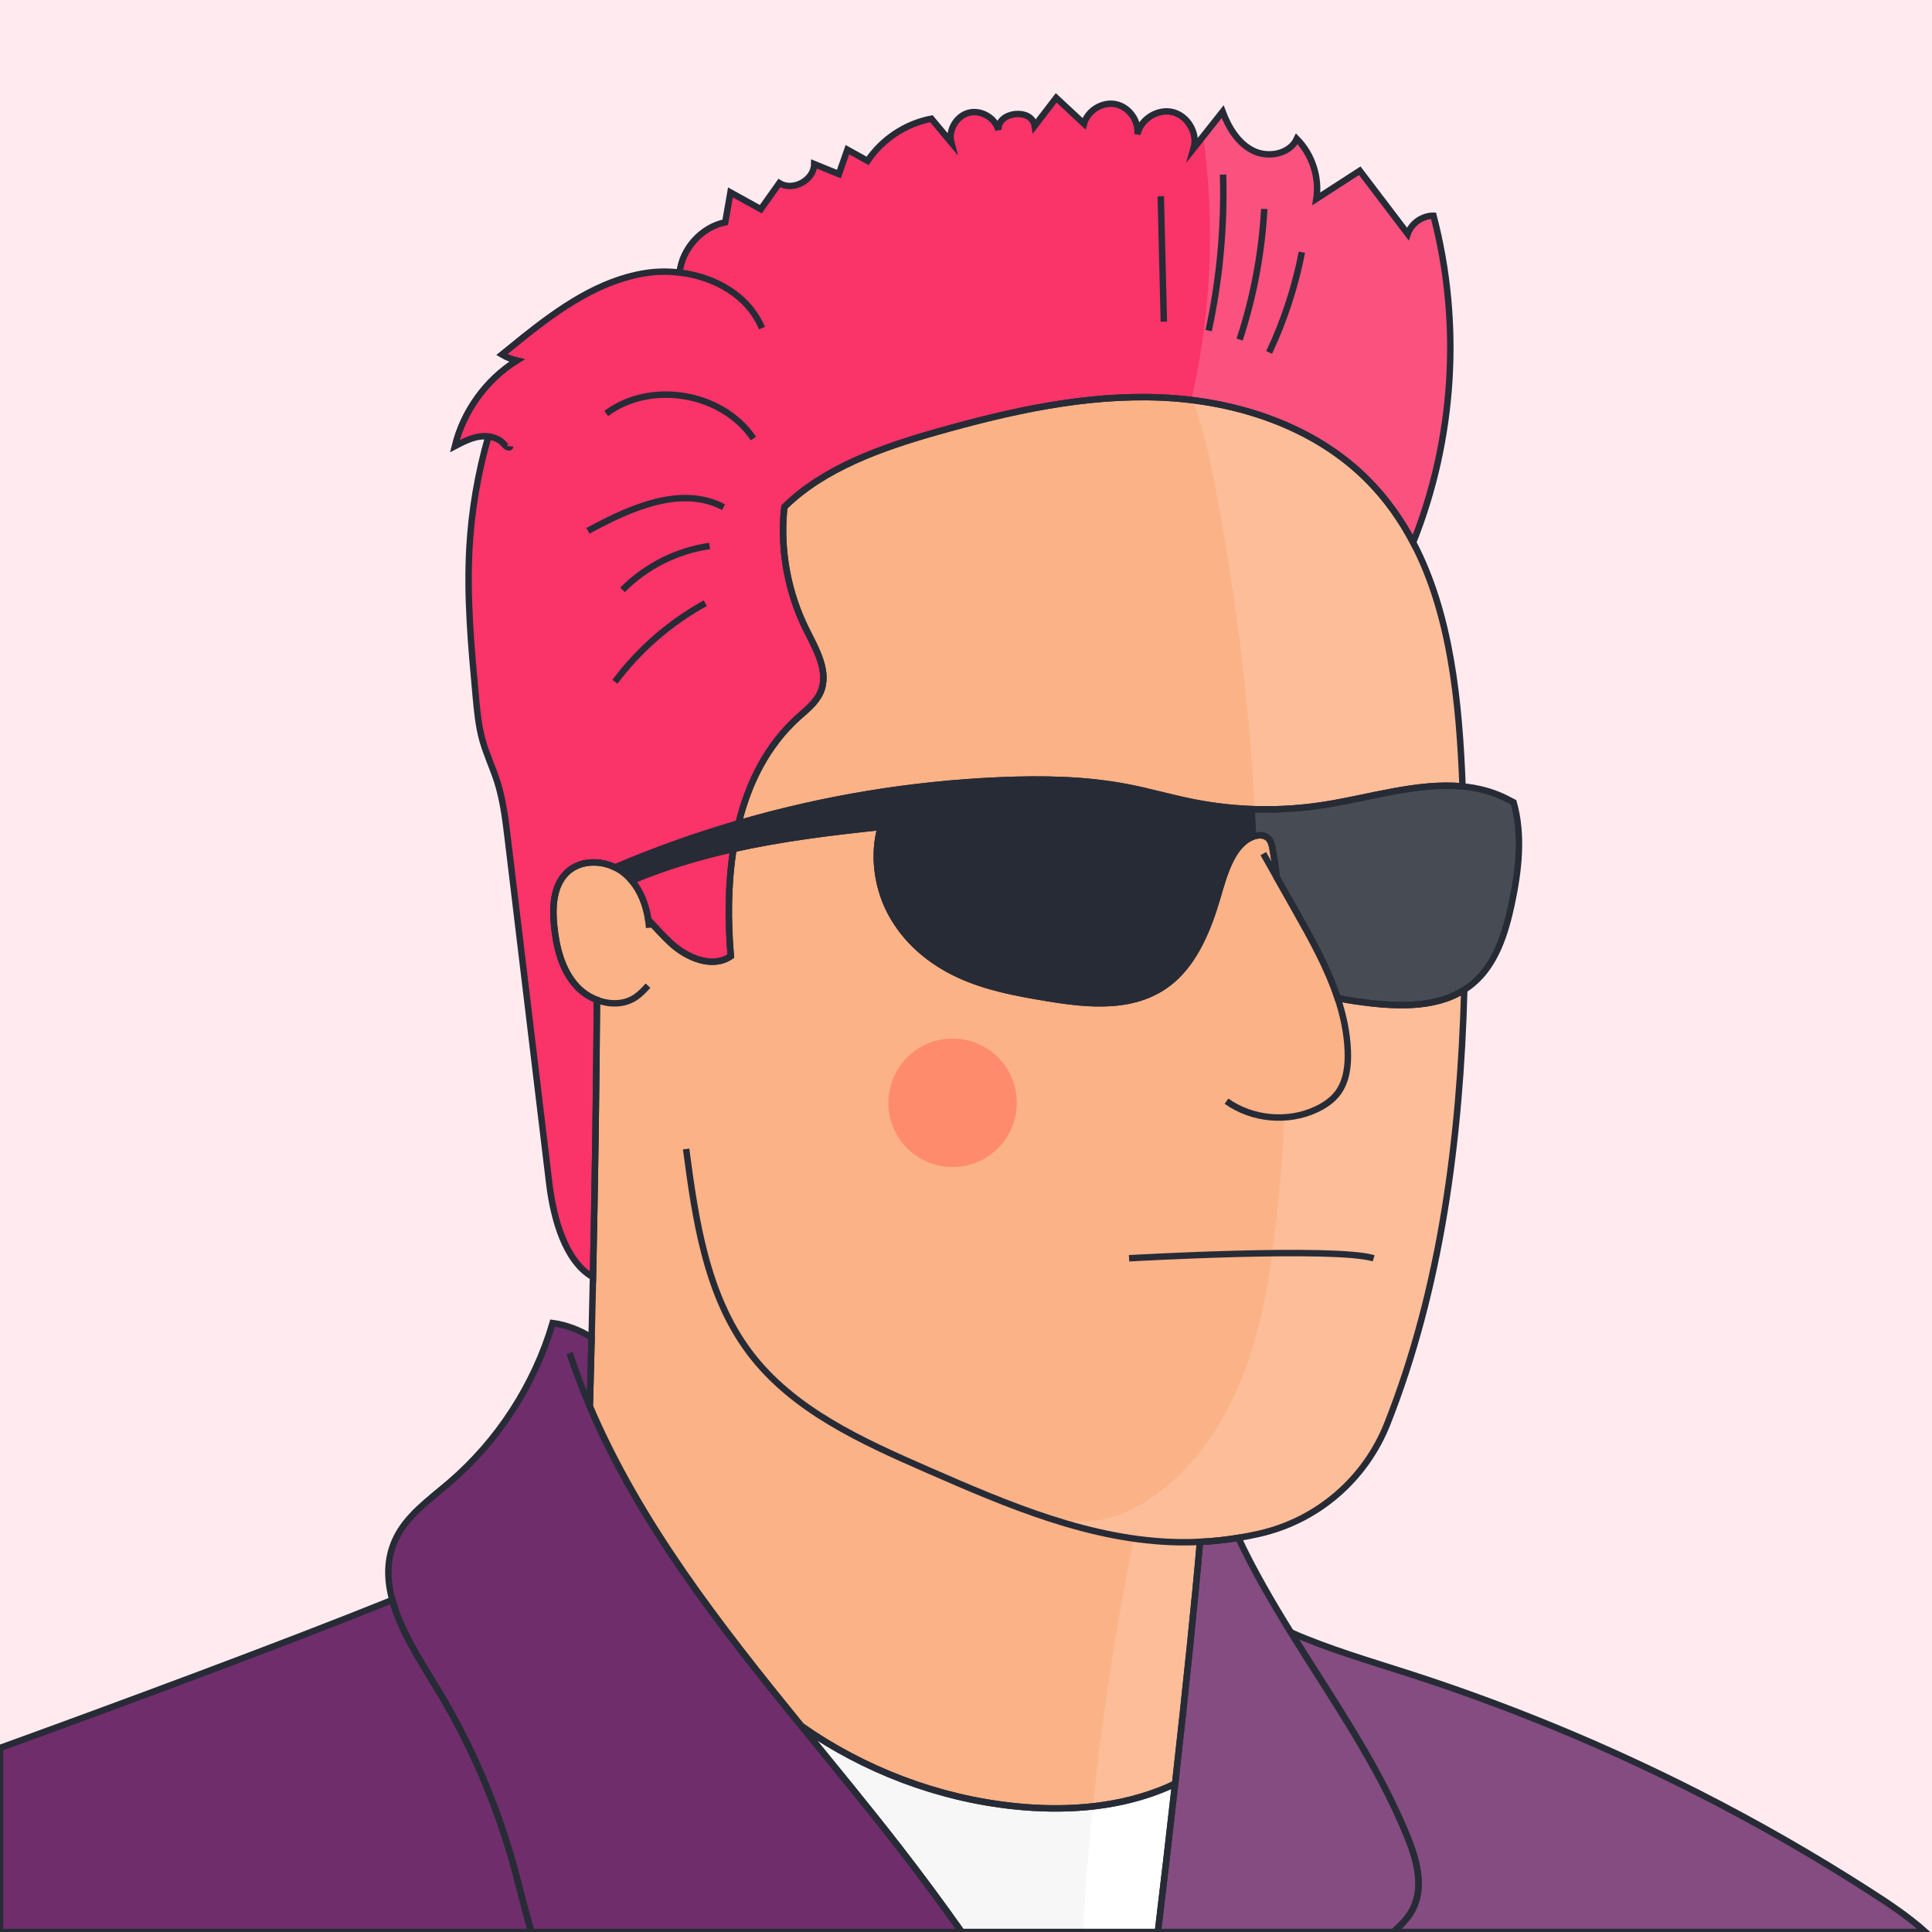
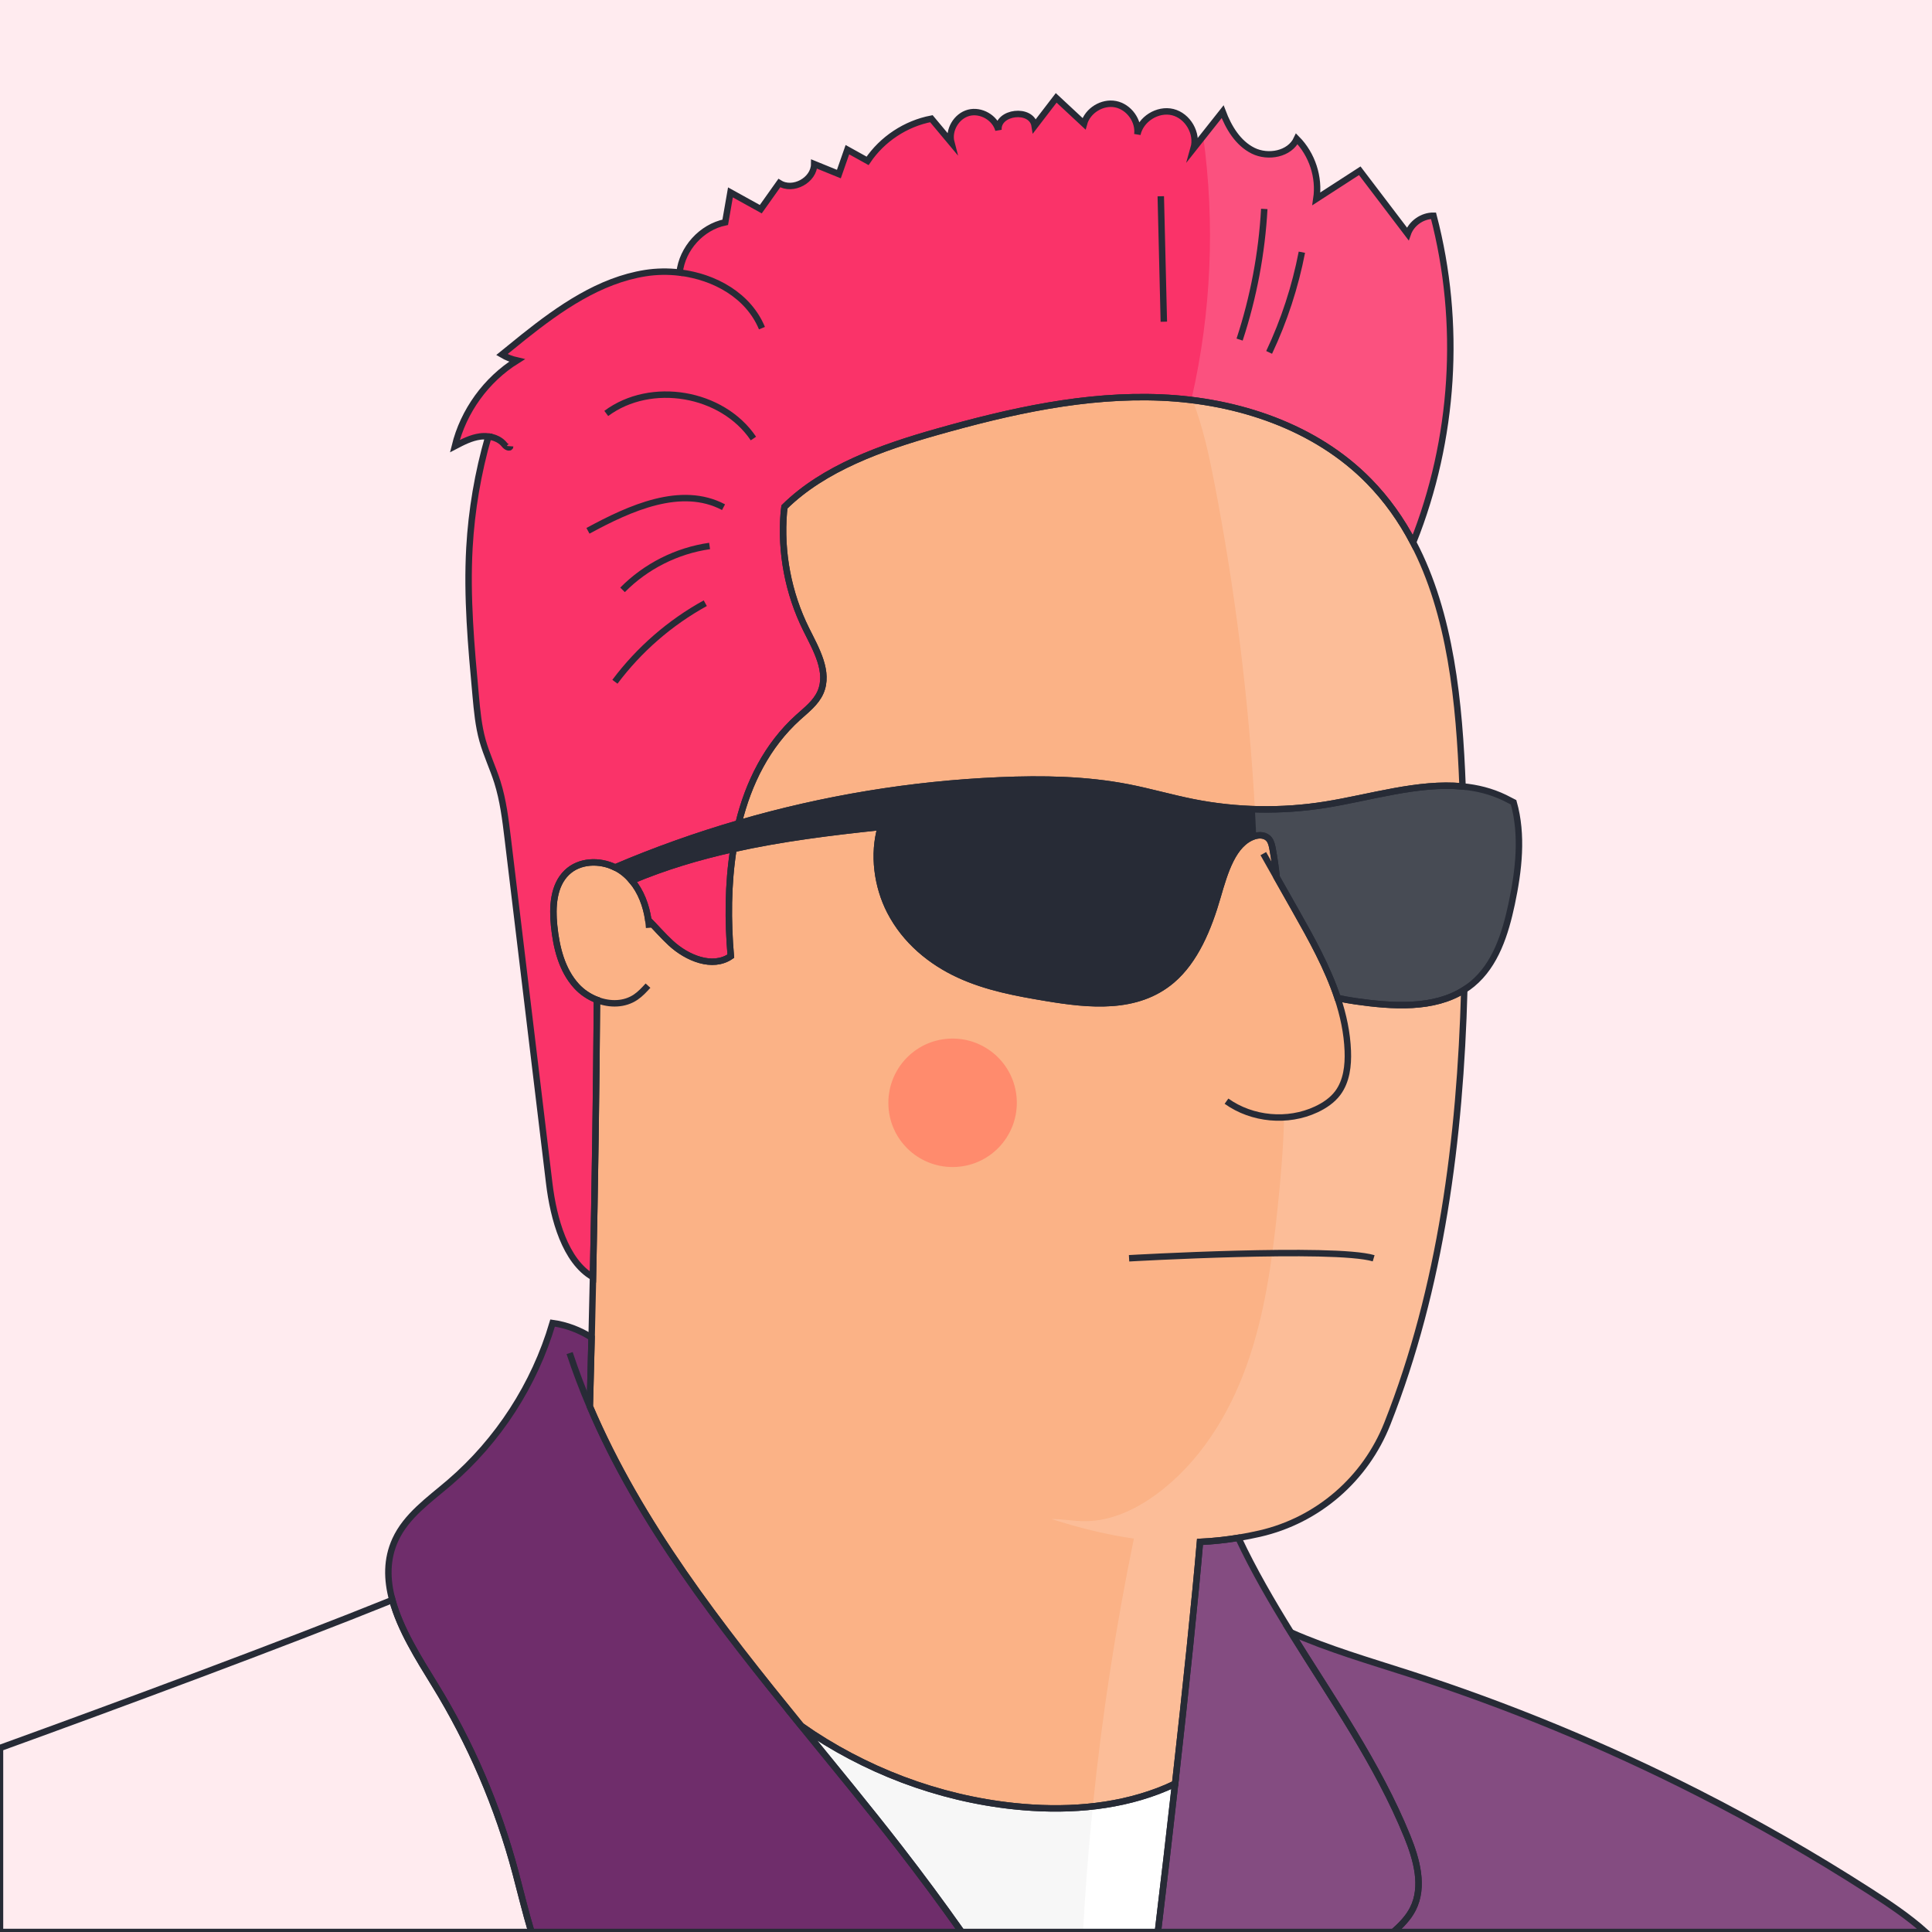
<svg xmlns="http://www.w3.org/2000/svg" version="1.1" id="Capa_1" x="0px" y="0px" viewBox="0 0 600 600" style="enable-background:new 0 0 600 600;" xml:space="preserve" width="600" height="600">
  <style type="text/css">
	.st0{fill:#FFEBEF;}
	.st1{fill:#FA3369;}
	.st2{fill:#6F2D6B;}
	.st3{fill:#FBB286;}
	.st4{fill:#FF8B6D;}
	.st5{fill:none;}
	.st6{fill:#F7F7F7;}
	.st7{fill:#272B36;}
	.st8{opacity:0.15;fill:#FFFFFF;}
	.st9{fill:#FFFFFF;}
	.st10{fill:none;stroke:#272B36;stroke-width:2;stroke-miterlimit:10;}
</style>
  <rect class="st0" width="600" height="600" />
  <path class="st1" d="M438.86,168.46c-3.63-6.91-8.13-13.32-13.74-19.04c-16.57-16.91-40.67-24.91-64.33-25.96  c-23.65-1.05-47.12,4.24-69.91,10.69c-17.01,4.82-34.98,11.17-47.26,23.27c-0.08,0.54-0.15,1.07-0.19,1.6  c-1.06,12.48,1.37,25.25,6.95,36.46c3.08,6.2,7.2,13.19,4.42,19.53c-1.41,3.22-4.36,5.45-6.97,7.81  c-9.63,8.73-15.38,20.27-18.47,32.89c-13.03,3.79-25.84,8.35-38.32,13.67h-0.01c-4.89-2.38-11.12-2.16-15,1.59  c-4.21,4.07-4.53,10.67-3.95,16.5c0.68,6.76,2.38,13.78,6.97,18.79c1.72,1.88,3.94,3.36,6.34,4.28c-0.22,28.7-0.63,57.41-1.24,86.1  c-8.61-4.91-12.25-18.17-13.57-29.07c-4.29-35.7-8.59-71.39-12.88-107.09c-0.72-5.95-1.44-11.94-3.25-17.66  c-1.37-4.33-3.35-8.45-4.58-12.82c-1.28-4.55-1.71-9.28-2.14-13.98c-1.4-15.28-2.8-30.62-1.94-45.94  c0.66-11.68,2.64-23.29,5.88-34.53c-0.86-0.11-1.73-0.1-2.58,0.01c-2.78,0.37-5.34,1.7-7.83,3c2.67-10.91,9.74-20.67,19.27-26.61  c-1.64-0.37-3.22-0.99-4.66-1.84c2.24-1.82,4.47-3.65,6.73-5.45c11.26-8.97,23.59-17.59,37.81-19.84c3.48-0.55,7.09-0.6,10.64-0.18  c0.82-7.46,6.82-14.1,14.18-15.61c0.54-3.09,1.08-6.18,1.62-9.28c3.14,1.74,6.28,3.47,9.42,5.21c1.92-2.71,3.84-5.41,5.76-8.11  c4.23,2.68,10.8-0.91,10.83-5.91c2.55,1.04,5.11,2.08,7.66,3.12c0.88-2.53,1.77-5.05,2.65-7.58c2.09,1.16,4.18,2.32,6.27,3.48  c4.53-6.75,11.83-11.57,19.81-13.1c2.06,2.47,4.12,4.94,6.19,7.41c-1.01-3.83,1.56-8.22,5.38-9.24c3.82-1.01,8.23,1.53,9.26,5.35  c-0.42-5.76,10.36-6.99,11.25-1.28c2.22-2.9,4.45-5.81,6.68-8.71c2.88,2.68,5.75,5.35,8.63,8.03c1.12-4.09,5.68-6.89,9.83-6.06  c4.15,0.83,7.28,5.17,6.75,9.37c0.99-4.72,6.29-8.06,10.98-6.91c4.69,1.16,7.83,6.58,6.51,11.22c3-3.78,6-7.56,8.99-11.35  c1.85,4.9,4.75,9.76,9.44,12.1c4.69,2.34,11.4,1.09,13.6-3.66c4.76,4.81,7.08,11.92,6.08,18.61c4.49-2.9,8.98-5.81,13.47-8.71  c4.97,6.53,9.93,13.07,14.9,19.6c1.14-3.29,4.52-5.67,8-5.63C453.92,100.34,451.64,136.46,438.86,168.46z" />
-   <path class="st2" d="M165.03,600H0v-57.15c36.63-13.27,88.38-32.46,121.84-45.96c2.44,9.07,8.14,18.1,13.15,26.25  c11.17,18.14,19.66,37.92,25.13,58.51C161.7,587.61,163.21,593.88,165.03,600z" />
  <path class="st2" d="M298.66,600H165.03c-1.82-6.12-3.33-12.39-4.91-18.35c-5.47-20.59-13.96-40.37-25.13-58.51  c-5.01-8.15-10.71-17.18-13.15-26.25c-1.71-6.31-1.84-12.63,0.92-18.68c3.42-7.5,10.57-12.44,16.82-17.79  c15.14-12.98,26.42-30.41,32.04-49.54c4.3,0.6,8.45,2.17,12.1,4.52c-0.17,7.13-0.35,14.25-0.55,21.38  c15.49,36.38,40.3,68.05,65.7,99.27c10.3,12.67,20.71,25.25,30.62,38.05C286.07,582.59,292.46,591.23,298.66,600z" />
  <path class="st2" d="M438.77,592.85c-1.42,2.8-3.67,5.04-6.02,7.15h-73.16c1.85-15.35,3.67-31.02,5.35-46.05  c3.4-30.24,6.25-57.88,7.72-75.1c4.01-0.19,7.98-0.62,11.91-1.26c4.76,10.14,10.4,19.83,16.32,29.37  c12.84,20.73,26.97,40.8,36.14,63.35C439.96,577.52,442.31,585.92,438.77,592.85z" />
  <path class="st2" d="M598,600H432.75c2.35-2.11,4.6-4.35,6.02-7.15c3.54-6.93,1.19-15.33-1.74-22.54  c-9.17-22.55-23.3-42.62-36.14-63.35c11.75,5.18,24.3,8.82,36.56,12.77c30.84,9.93,60.89,22.33,89.78,37.01  c18.28,9.29,36.1,19.5,53.35,30.58C586.63,591.2,592.66,595.23,598,600z" />
  <path class="st3" d="M454.75,307.39c-1.29,46.36-7.21,92.47-23.89,134.71c-6.8,17.23-21.6,30.05-39.65,34.18  c-2.2,0.5-4.41,0.94-6.63,1.31c-3.93,0.64-7.9,1.07-11.91,1.26c-1.47,17.22-4.32,44.86-7.72,75.1c-1.75,0.84-3.53,1.6-5.33,2.28  c-14.11,5.34-29.6,6.27-44.6,4.7c-23.68-2.48-46.64-11.22-66.14-24.88c-25.4-31.22-50.21-62.89-65.7-99.27  c0.2-7.13,0.38-14.25,0.55-21.38c0.15-6.25,0.3-12.51,0.43-18.76c0.61-28.69,1.02-57.4,1.24-86.1c-2.4-0.92-4.62-2.4-6.34-4.28  c-4.59-5.01-6.29-12.03-6.97-18.79c-0.58-5.83-0.26-12.43,3.95-16.5c3.88-3.75,10.11-3.97,15-1.59h0.01  c0.96,0.46,1.86,1.03,2.69,1.69c0.91,0.73,1.74,1.54,2.48,2.43c2.84,3.37,4.46,7.74,5.12,12.19c2.34,2.36,4.55,4.94,6.99,7.19  c5.05,4.66,12.97,7.98,18.63,4.07c-0.93-10.91-0.91-22.36,0.83-33.3c14.99-3.33,30.4-5.24,45.76-6.84  c-2.48,8.49-1.15,18.4,2.86,26.18c4.77,9.26,12.81,15.74,21.43,19.71c8.62,3.97,17.87,5.66,27.04,7.19  c13.33,2.23,28.19,3.78,39.07-5.47c7.23-6.16,11.34-16.11,14.19-26c2.19-7.55,4.78-16.51,11.35-18.71c1.63-0.54,3.63-0.46,4.73,1.04  c0.6,0.82,0.83,1.91,1.02,2.97c0.53,2.88,0.94,5.79,1.24,8.71c1.97,3.47,3.93,6.94,5.89,10.42c4.91,8.68,9.9,17.64,13.03,27.05  c1.85,0.45,3.73,0.78,5.55,1.04C432.4,312.58,445.21,313.48,454.75,307.39z" />
  <path class="st3" d="M454.21,244.23c-13.76-1.31-28.58,3.44-42.68,5.69c-13.52,2.16-27.43,1.9-40.86-0.75  c-6.78-1.34-13.43-3.28-20.21-4.61c-13.18-2.57-26.7-2.79-40.11-2.21c-27.4,1.18-54.66,5.69-80.99,13.36  c3.09-12.62,8.84-24.16,18.47-32.89c2.61-2.36,5.56-4.59,6.97-7.81c2.78-6.34-1.34-13.33-4.42-19.53  c-5.58-11.21-8.01-23.98-6.95-36.46c0.04-0.53,0.11-1.06,0.19-1.6c12.28-12.1,30.25-18.45,47.26-23.27  c22.79-6.45,46.26-11.74,69.91-10.69c23.66,1.05,47.76,9.05,64.33,25.96c5.61,5.72,10.11,12.13,13.74,19.04  C450.6,190.77,453.21,218.25,454.21,244.23z" />
  <path class="st4" d="M275.92,343.64c-0.62-11.01,7.75-20.44,18.76-21.07s20.44,7.75,21.07,18.76c0.62,11.01-7.75,20.44-18.76,21.07  C285.97,363.03,276.54,354.66,275.92,343.64z" />
-   <path class="st5" d="M213.08,356.83c2.93,22.15,6.29,45.39,19.73,63.24c13.41,17.81,34.76,27.45,55.19,36.38  c24.96,10.92,50.76,22.02,78,22.5c2.23,0.04,4.45,0,6.66-0.1" />
  <path class="st5" d="M185.39,310.54c4.02,1.54,8.54,1.51,12.06-0.89c1.43-0.97,2.62-2.27,3.79-3.55" />
-   <path class="st5" d="M201.59,288.14c-0.06-0.82-0.15-1.63-0.26-2.45" />
  <path class="st5" d="M183.17,436.78c-2.31-5.41-4.41-10.93-6.27-16.57" />
  <path class="st5" d="M211.05,84.64c-0.03,0.2-0.05,0.4-0.06,0.6" />
  <path class="st5" d="M236.63,101.91c-4.16-10.06-14.59-15.95-25.58-17.27" />
  <path class="st5" d="M361.44,99.91c-0.32-12.99-0.63-25.97-0.95-38.96" />
  <path class="st5" d="M233.98,136.19c-9.66-14.32-31.84-18.1-45.7-7.79" />
  <path class="st5" d="M224.7,157.51c-13.16-6.94-29.03,0.24-42.1,7.34" />
  <path class="st5" d="M220.37,169.56c-10.17,1.45-19.82,6.31-27.03,13.63" />
  <path class="st5" d="M219.03,187.33c-10.94,6.02-20.58,14.4-28.06,24.4" />
  <path class="st5" d="M375.35,102.68c3.44-15.89,4.95-32.21,4.48-48.46" />
  <path class="st5" d="M384.97,105.46c4.31-13.11,6.9-26.79,7.66-40.57" />
  <path class="st5" d="M394.14,109.44c4.67-9.89,8.09-20.37,10.17-31.11" />
  <path class="st5" d="M275.36,252.17c-0.75,1.48-1.36,3.03-1.82,4.64" />
  <path class="st5" d="M415.39,309.9c1.78,5.34,2.96,10.82,3.18,16.48c0.18,4.56-0.38,9.4-3.11,13.06c-1.7,2.27-4.13,3.9-6.7,5.1  c-8.85,4.14-19.91,3.12-27.86-2.56" />
  <path class="st5" d="M396.47,272.43c-1.37-2.45-2.76-4.89-4.14-7.33" />
  <path class="st5" d="M151.67,135.55c1.97,0.24,3.85,1.08,5.04,2.62c0.48,0.63,1.69,1.2,1.75,0.41" />
  <path class="st6" d="M364.94,553.95c-1.68,15.03-3.5,30.7-5.35,46.05h-60.93c-6.2-8.77-12.59-17.41-19.17-25.9  c-9.91-12.8-20.32-25.38-30.62-38.05c19.5,13.66,42.46,22.4,66.14,24.88c15,1.57,30.49,0.64,44.6-4.7  C361.41,555.55,363.19,554.79,364.94,553.95z" />
  <path class="st7" d="M469.47,280.69c-1.96,9.22-4.97,18.89-12.24,24.9c-0.8,0.66-1.63,1.26-2.48,1.8  c-9.54,6.09-22.35,5.19-33.81,3.55c-1.82-0.26-3.7-0.59-5.55-1.04c-3.13-9.41-8.12-18.37-13.03-27.05  c-1.96-3.48-3.92-6.95-5.89-10.42c-0.3-2.92-0.71-5.83-1.24-8.71c-0.19-1.06-0.42-2.15-1.02-2.97c-1.1-1.5-3.1-1.58-4.73-1.04  c-6.57,2.2-9.16,11.16-11.35,18.71c-2.85,9.89-6.96,19.84-14.19,26c-10.88,9.25-25.74,7.7-39.07,5.47  c-9.17-1.53-18.42-3.22-27.04-7.19c-8.62-3.97-16.66-10.45-21.43-19.71c-4.01-7.78-5.34-17.69-2.86-26.18  c-15.36,1.6-30.77,3.51-45.76,6.84c-10.8,2.4-21.39,5.55-31.57,9.85c-0.74-0.89-1.57-1.7-2.48-2.43c-0.83-0.66-1.73-1.23-2.69-1.69  c12.48-5.32,25.29-9.88,38.32-13.67c26.33-7.67,53.59-12.18,80.99-13.36c13.41-0.58,26.93-0.36,40.11,2.21  c6.78,1.33,13.43,3.27,20.21,4.61c13.43,2.65,27.34,2.91,40.86,0.75c14.1-2.25,28.92-7,42.68-5.69c4.5,0.42,8.9,1.5,13.11,3.53  c0.91,0.44,1.82,0.92,2.74,1.4C472.94,259.29,471.67,270.31,469.47,280.69z" />
  <path class="st1" d="M226.95,296.95c-5.66,3.91-13.58,0.59-18.63-4.07c-2.44-2.25-4.65-4.83-6.99-7.19  c-0.66-4.45-2.28-8.82-5.12-12.19c10.18-4.3,20.77-7.45,31.57-9.85C226.04,274.59,226.02,286.04,226.95,296.95z" />
  <path class="st8" d="M359.59,600c1.85-15.35,3.67-31.02,5.35-46.05c-1.75,0.84-3.53,1.6-5.33,2.28c-1.26,0.48-2.54,0.92-3.82,1.33  c-0.6,0.19-1.2,0.37-1.8,0.55c-1.66,0.48-3.33,0.91-5.02,1.29c-0.47,0.11-0.94,0.21-1.41,0.3c-0.37,0.08-0.74,0.15-1.11,0.22  c-0.42,0.09-0.84,0.16-1.27,0.23c-0.29,0.06-0.59,0.11-0.88,0.16c-0.52,0.09-1.03,0.17-1.55,0.24c-0.57,0.09-1.14,0.17-1.7,0.23  c-0.48,0.07-0.96,0.13-1.45,0.18c-0.07,0.02-0.15,0.03-0.22,0.03c2.84-27.92,7.1-55.69,12.76-83.17  c-8.67-1.23-17.19-3.38-25.59-6.08c3.53,0.02,7.05,0.7,10.59,0.67c7.91-0.05,15.45-3.58,21.84-8.24  c13.35-9.75,22.52-24.41,28.12-39.97c5.6-15.55,7.89-32.08,9.62-48.53c1.01-9.52,1.84-19.09,2.07-28.66  c3.44-0.19,6.84-1.01,9.97-2.47c2.57-1.2,5-2.83,6.7-5.1c2.73-3.66,3.29-8.5,3.11-13.06c-0.22-5.66-1.4-11.14-3.18-16.48  c-3.13-9.41-8.12-18.37-13.03-27.05c-1.96-3.48-3.92-6.95-5.89-10.42c-0.3-2.92-0.71-5.83-1.24-8.71c-0.19-1.06-0.42-2.15-1.02-2.97  c-0.96-1.31-2.6-1.54-4.08-1.21c-0.12-2.74-0.26-5.49-0.41-8.23c-1.9-34.05-6.11-67.96-12.6-101.44  c-1.68-8.65-3.56-17.42-6.77-25.59c-0.08-0.21-0.16-0.43-0.25-0.64c6.08-26.59,7.29-54.29,3.56-81.32c2.02-2.54,4.03-5.08,6.04-7.63  c1.85,4.9,4.75,9.76,9.44,12.1c4.69,2.34,11.4,1.09,13.6-3.66c4.76,4.81,7.08,11.92,6.08,18.61c4.49-2.9,8.98-5.81,13.47-8.71  c4.97,6.53,9.93,13.07,14.9,19.6c1.14-3.29,4.52-5.67,8-5.63c8.73,33.34,6.45,69.46-6.33,101.46  c11.74,22.31,14.35,49.79,15.35,75.77c4.5,0.42,8.9,1.5,13.11,3.53c0.91,0.44,1.82,0.92,2.74,1.4c2.88,10.13,1.61,21.15-0.59,31.53  c-1.96,9.22-4.97,18.89-12.24,24.9c-0.8,0.66-1.63,1.26-2.48,1.8c-1.29,46.36-7.22,92.47-23.9,134.71  c-6.8,17.23-21.6,30.05-39.65,34.18c-2.2,0.51-4.41,0.94-6.63,1.31c4.76,10.14,10.4,19.83,16.32,29.37  c11.75,5.18,24.3,8.82,36.56,12.77c30.84,9.93,60.89,22.33,89.78,37.01c18.28,9.29,36.1,19.5,53.35,30.58  c6.05,3.88,12.08,7.91,17.42,12.68H359.59z" />
  <path class="st9" d="M364.94,553.95c-1.68,15.03-3.5,30.7-5.35,46.05h-23.25c0.7-13.02,1.72-26.03,3.04-39.01  c0.07,0,0.15-0.01,0.22-0.03c0.48-0.05,0.97-0.1,1.45-0.18c0.56-0.06,1.13-0.14,1.7-0.23c0.52-0.07,1.03-0.15,1.55-0.24  c0.29-0.05,0.59-0.1,0.88-0.16c0.43-0.06,0.85-0.14,1.27-0.23c0.37-0.07,0.74-0.14,1.11-0.22c0.47-0.09,0.94-0.19,1.41-0.3  c1.69-0.38,3.36-0.81,5.02-1.29c0.6-0.18,1.2-0.36,1.8-0.55c1.28-0.41,2.56-0.85,3.82-1.33  C361.41,555.55,363.19,554.79,364.94,553.95z" />
  <path class="st10" d="M438.86,168.46c-3.63-6.91-8.13-13.32-13.74-19.04c-16.57-16.91-40.67-24.91-64.33-25.96  c-23.65-1.05-47.12,4.24-69.91,10.69c-17.01,4.82-34.98,11.17-47.26,23.27c-0.08,0.54-0.15,1.07-0.19,1.6  c-1.06,12.48,1.37,25.25,6.95,36.46c3.08,6.2,7.2,13.19,4.42,19.53c-1.41,3.22-4.36,5.45-6.97,7.81  c-9.63,8.73-15.38,20.27-18.47,32.89c-13.03,3.79-25.84,8.35-38.32,13.67h-0.01c-4.89-2.38-11.12-2.16-15,1.59  c-4.21,4.07-4.53,10.67-3.95,16.5c0.68,6.76,2.38,13.78,6.97,18.79c1.72,1.88,3.94,3.36,6.34,4.28c-0.22,28.7-0.63,57.41-1.24,86.1  c-8.61-4.91-12.25-18.17-13.57-29.07c-4.29-35.7-8.59-71.39-12.88-107.09c-0.72-5.95-1.44-11.94-3.25-17.66  c-1.37-4.33-3.35-8.45-4.58-12.82c-1.28-4.55-1.71-9.28-2.14-13.98c-1.4-15.28-2.8-30.62-1.94-45.94  c0.66-11.68,2.64-23.29,5.88-34.53c-0.86-0.11-1.73-0.1-2.58,0.01c-2.78,0.37-5.34,1.7-7.83,3c2.67-10.91,9.74-20.67,19.27-26.61  c-1.64-0.37-3.22-0.99-4.66-1.84c2.24-1.82,4.47-3.65,6.73-5.45c11.26-8.97,23.59-17.59,37.81-19.84c3.48-0.55,7.09-0.6,10.64-0.18  c0.82-7.46,6.82-14.1,14.18-15.61c0.54-3.09,1.08-6.18,1.62-9.28c3.14,1.74,6.28,3.47,9.42,5.21c1.92-2.71,3.84-5.41,5.76-8.11  c4.23,2.68,10.8-0.91,10.83-5.91c2.55,1.04,5.11,2.08,7.66,3.12c0.88-2.53,1.77-5.05,2.65-7.58c2.09,1.16,4.18,2.32,6.27,3.48  c4.53-6.75,11.83-11.57,19.81-13.1c2.06,2.47,4.12,4.94,6.19,7.41c-1.01-3.83,1.56-8.22,5.38-9.24c3.82-1.01,8.23,1.53,9.26,5.35  c-0.42-5.76,10.36-6.99,11.25-1.28c2.22-2.9,4.45-5.81,6.68-8.71c2.88,2.68,5.75,5.35,8.63,8.03c1.12-4.09,5.68-6.89,9.83-6.06  c4.15,0.83,7.28,5.17,6.75,9.37c0.99-4.72,6.29-8.06,10.98-6.91c4.69,1.16,7.83,6.58,6.51,11.22c3-3.78,6-7.56,8.99-11.35  c1.85,4.9,4.75,9.76,9.44,12.1c4.69,2.34,11.4,1.09,13.6-3.66c4.76,4.81,7.08,11.92,6.08,18.61c4.49-2.9,8.98-5.81,13.47-8.71  c4.97,6.53,9.93,13.07,14.9,19.6c1.14-3.29,4.52-5.67,8-5.63C453.92,100.34,451.64,136.46,438.86,168.46z" />
  <path class="st10" d="M165.03,600H0v-57.15c36.63-13.27,88.38-32.46,121.84-45.96c2.44,9.07,8.14,18.1,13.15,26.25  c11.17,18.14,19.66,37.92,25.13,58.51C161.7,587.61,163.21,593.88,165.03,600z" />
  <path class="st10" d="M298.66,600H165.03c-1.82-6.12-3.33-12.39-4.91-18.35c-5.47-20.59-13.96-40.37-25.13-58.51  c-5.01-8.15-10.71-17.18-13.15-26.25c-1.71-6.31-1.84-12.63,0.92-18.68c3.42-7.5,10.57-12.44,16.82-17.79  c15.14-12.98,26.42-30.41,32.04-49.54c4.3,0.6,8.45,2.17,12.1,4.52c-0.17,7.13-0.35,14.25-0.55,21.38  c15.49,36.38,40.3,68.05,65.7,99.27c10.3,12.67,20.71,25.25,30.62,38.05C286.07,582.59,292.46,591.23,298.66,600z" />
  <path class="st10" d="M438.77,592.85c-1.42,2.8-3.67,5.04-6.02,7.15h-73.16c1.85-15.35,3.67-31.02,5.35-46.05  c3.4-30.24,6.25-57.88,7.72-75.1c4.01-0.19,7.98-0.62,11.91-1.26c4.76,10.14,10.4,19.83,16.32,29.37  c12.84,20.73,26.97,40.8,36.14,63.35C439.96,577.52,442.31,585.92,438.77,592.85z" />
  <path class="st10" d="M598,600H432.75c2.35-2.11,4.6-4.35,6.02-7.15c3.54-6.93,1.19-15.33-1.74-22.54  c-9.17-22.55-23.3-42.62-36.14-63.35c11.75,5.18,24.3,8.82,36.56,12.77c30.84,9.93,60.89,22.33,89.78,37.01  c18.28,9.29,36.1,19.5,53.35,30.58C586.63,591.2,592.66,595.23,598,600z" />
  <path class="st10" d="M454.75,307.39c-1.29,46.36-7.21,92.47-23.89,134.71c-6.8,17.23-21.6,30.05-39.65,34.18  c-2.2,0.5-4.41,0.94-6.63,1.31c-3.93,0.64-7.9,1.07-11.91,1.26c-1.47,17.22-4.32,44.86-7.72,75.1c-1.75,0.84-3.53,1.6-5.33,2.28  c-14.11,5.34-29.6,6.27-44.6,4.7c-23.68-2.48-46.64-11.22-66.14-24.88c-25.4-31.22-50.21-62.89-65.7-99.27  c0.2-7.13,0.38-14.25,0.55-21.38c0.15-6.25,0.3-12.51,0.43-18.76c0.61-28.69,1.02-57.4,1.24-86.1c-2.4-0.92-4.62-2.4-6.34-4.28  c-4.59-5.01-6.29-12.03-6.97-18.79c-0.58-5.83-0.26-12.43,3.95-16.5c3.88-3.75,10.11-3.97,15-1.59h0.01  c0.96,0.46,1.86,1.03,2.69,1.69c0.91,0.73,1.74,1.54,2.48,2.43c2.84,3.37,4.46,7.74,5.12,12.19c2.34,2.36,4.55,4.94,6.99,7.19  c5.05,4.66,12.97,7.98,18.63,4.07c-0.93-10.91-0.91-22.36,0.83-33.3c14.99-3.33,30.4-5.24,45.76-6.84  c-2.48,8.49-1.15,18.4,2.86,26.18c4.77,9.26,12.81,15.74,21.43,19.71c8.62,3.97,17.87,5.66,27.04,7.19  c13.33,2.23,28.19,3.78,39.07-5.47c7.23-6.16,11.34-16.11,14.19-26c2.19-7.55,4.78-16.51,11.35-18.71c1.63-0.54,3.63-0.46,4.73,1.04  c0.6,0.82,0.83,1.91,1.02,2.97c0.53,2.88,0.94,5.79,1.24,8.71c1.97,3.47,3.93,6.94,5.89,10.42c4.91,8.68,9.9,17.64,13.03,27.05  c1.85,0.45,3.73,0.78,5.55,1.04C432.4,312.58,445.21,313.48,454.75,307.39z" />
  <path class="st10" d="M454.21,244.23c-13.76-1.31-28.58,3.44-42.68,5.69c-13.52,2.16-27.43,1.9-40.86-0.75  c-6.78-1.34-13.43-3.28-20.21-4.61c-13.18-2.57-26.7-2.79-40.11-2.21c-27.4,1.18-54.66,5.69-80.99,13.36  c3.09-12.62,8.84-24.16,18.47-32.89c2.61-2.36,5.56-4.59,6.97-7.81c2.78-6.34-1.34-13.33-4.42-19.53  c-5.58-11.21-8.01-23.98-6.95-36.46c0.04-0.53,0.11-1.06,0.19-1.6c12.28-12.1,30.25-18.45,47.26-23.27  c22.79-6.45,46.26-11.74,69.91-10.69c23.66,1.05,47.76,9.05,64.33,25.96c5.61,5.72,10.11,12.13,13.74,19.04  C450.6,190.77,453.21,218.25,454.21,244.23z" />
-   <path class="st10" d="M213.08,356.83c2.93,22.15,6.29,45.39,19.73,63.24c13.41,17.81,34.76,27.45,55.19,36.38  c24.96,10.92,50.76,22.02,78,22.5c2.23,0.04,4.45,0,6.66-0.1" />
  <path class="st10" d="M185.39,310.54c4.02,1.54,8.54,1.51,12.06-0.89c1.43-0.97,2.62-2.27,3.79-3.55" />
  <path class="st10" d="M201.59,288.14c-0.06-0.82-0.15-1.63-0.26-2.45" />
  <path class="st10" d="M183.17,436.78c-2.31-5.41-4.41-10.93-6.27-16.57" />
  <path class="st10" d="M211.05,84.64c-0.03,0.2-0.05,0.4-0.06,0.6" />
  <path class="st10" d="M236.63,101.91c-4.16-10.06-14.59-15.95-25.58-17.27" />
  <path class="st10" d="M361.44,99.91c-0.32-12.99-0.63-25.97-0.95-38.96" />
  <path class="st10" d="M233.98,136.19c-9.66-14.32-31.84-18.1-45.7-7.79" />
  <path class="st10" d="M224.7,157.51c-13.16-6.94-29.03,0.24-42.1,7.34" />
  <path class="st10" d="M220.37,169.56c-10.17,1.45-19.82,6.31-27.03,13.63" />
  <path class="st10" d="M219.03,187.33c-10.94,6.02-20.58,14.4-28.06,24.4" />
-   <path class="st10" d="M375.35,102.68c3.44-15.89,4.95-32.21,4.48-48.46" />
  <path class="st10" d="M384.97,105.46c4.31-13.11,6.9-26.79,7.66-40.57" />
  <path class="st10" d="M394.14,109.44c4.67-9.89,8.09-20.37,10.17-31.11" />
  <path class="st10" d="M275.36,252.17c-0.75,1.48-1.36,3.03-1.82,4.64" />
  <path class="st10" d="M415.39,309.9c1.78,5.34,2.96,10.82,3.18,16.48c0.18,4.56-0.38,9.4-3.11,13.06c-1.7,2.27-4.13,3.9-6.7,5.1  c-8.85,4.14-19.91,3.12-27.86-2.56" />
  <path class="st10" d="M396.47,272.43c-1.37-2.45-2.76-4.89-4.14-7.33" />
  <path class="st10" d="M151.67,135.55c1.97,0.24,3.85,1.08,5.04,2.62c0.48,0.63,1.69,1.2,1.75,0.41" />
  <path class="st10" d="M364.94,553.95c-1.68,15.03-3.5,30.7-5.35,46.05h-60.93c-6.2-8.77-12.59-17.41-19.17-25.9  c-9.91-12.8-20.32-25.38-30.62-38.05c19.5,13.66,42.46,22.4,66.14,24.88c15,1.57,30.49,0.64,44.6-4.7  C361.41,555.55,363.19,554.79,364.94,553.95z" />
  <path class="st10" d="M469.47,280.69c-1.96,9.22-4.97,18.89-12.24,24.9c-0.8,0.66-1.63,1.26-2.48,1.8  c-9.54,6.09-22.35,5.19-33.81,3.55c-1.82-0.26-3.7-0.59-5.55-1.04c-3.13-9.41-8.12-18.37-13.03-27.05  c-1.96-3.48-3.92-6.95-5.89-10.42c-0.3-2.92-0.71-5.83-1.24-8.71c-0.19-1.06-0.42-2.15-1.02-2.97c-1.1-1.5-3.1-1.58-4.73-1.04  c-6.57,2.2-9.16,11.16-11.35,18.71c-2.85,9.89-6.96,19.84-14.19,26c-10.88,9.25-25.74,7.7-39.07,5.47  c-9.17-1.53-18.42-3.22-27.04-7.19c-8.62-3.97-16.66-10.45-21.43-19.71c-4.01-7.78-5.34-17.69-2.86-26.18  c-15.36,1.6-30.77,3.51-45.76,6.84c-10.8,2.4-21.39,5.55-31.57,9.85c-0.74-0.89-1.57-1.7-2.48-2.43c-0.83-0.66-1.73-1.23-2.69-1.69  c12.48-5.32,25.29-9.88,38.32-13.67c26.33-7.67,53.59-12.18,80.99-13.36c13.41-0.58,26.93-0.36,40.11,2.21  c6.78,1.33,13.43,3.27,20.21,4.61c13.43,2.65,27.34,2.91,40.86,0.75c14.1-2.25,28.92-7,42.68-5.69c4.5,0.42,8.9,1.5,13.11,3.53  c0.91,0.44,1.82,0.92,2.74,1.4C472.94,259.29,471.67,270.31,469.47,280.69z" />
  <path class="st10" d="M226.95,296.95c-5.66,3.91-13.58,0.59-18.63-4.07c-2.44-2.25-4.65-4.83-6.99-7.19  c-0.66-4.45-2.28-8.82-5.12-12.19c10.18-4.3,20.77-7.45,31.57-9.85C226.04,274.59,226.02,286.04,226.95,296.95z" />
  <path class="st10" d="M350.64,390.77c0,0,63.7-3.65,75.96,0" />
</svg>